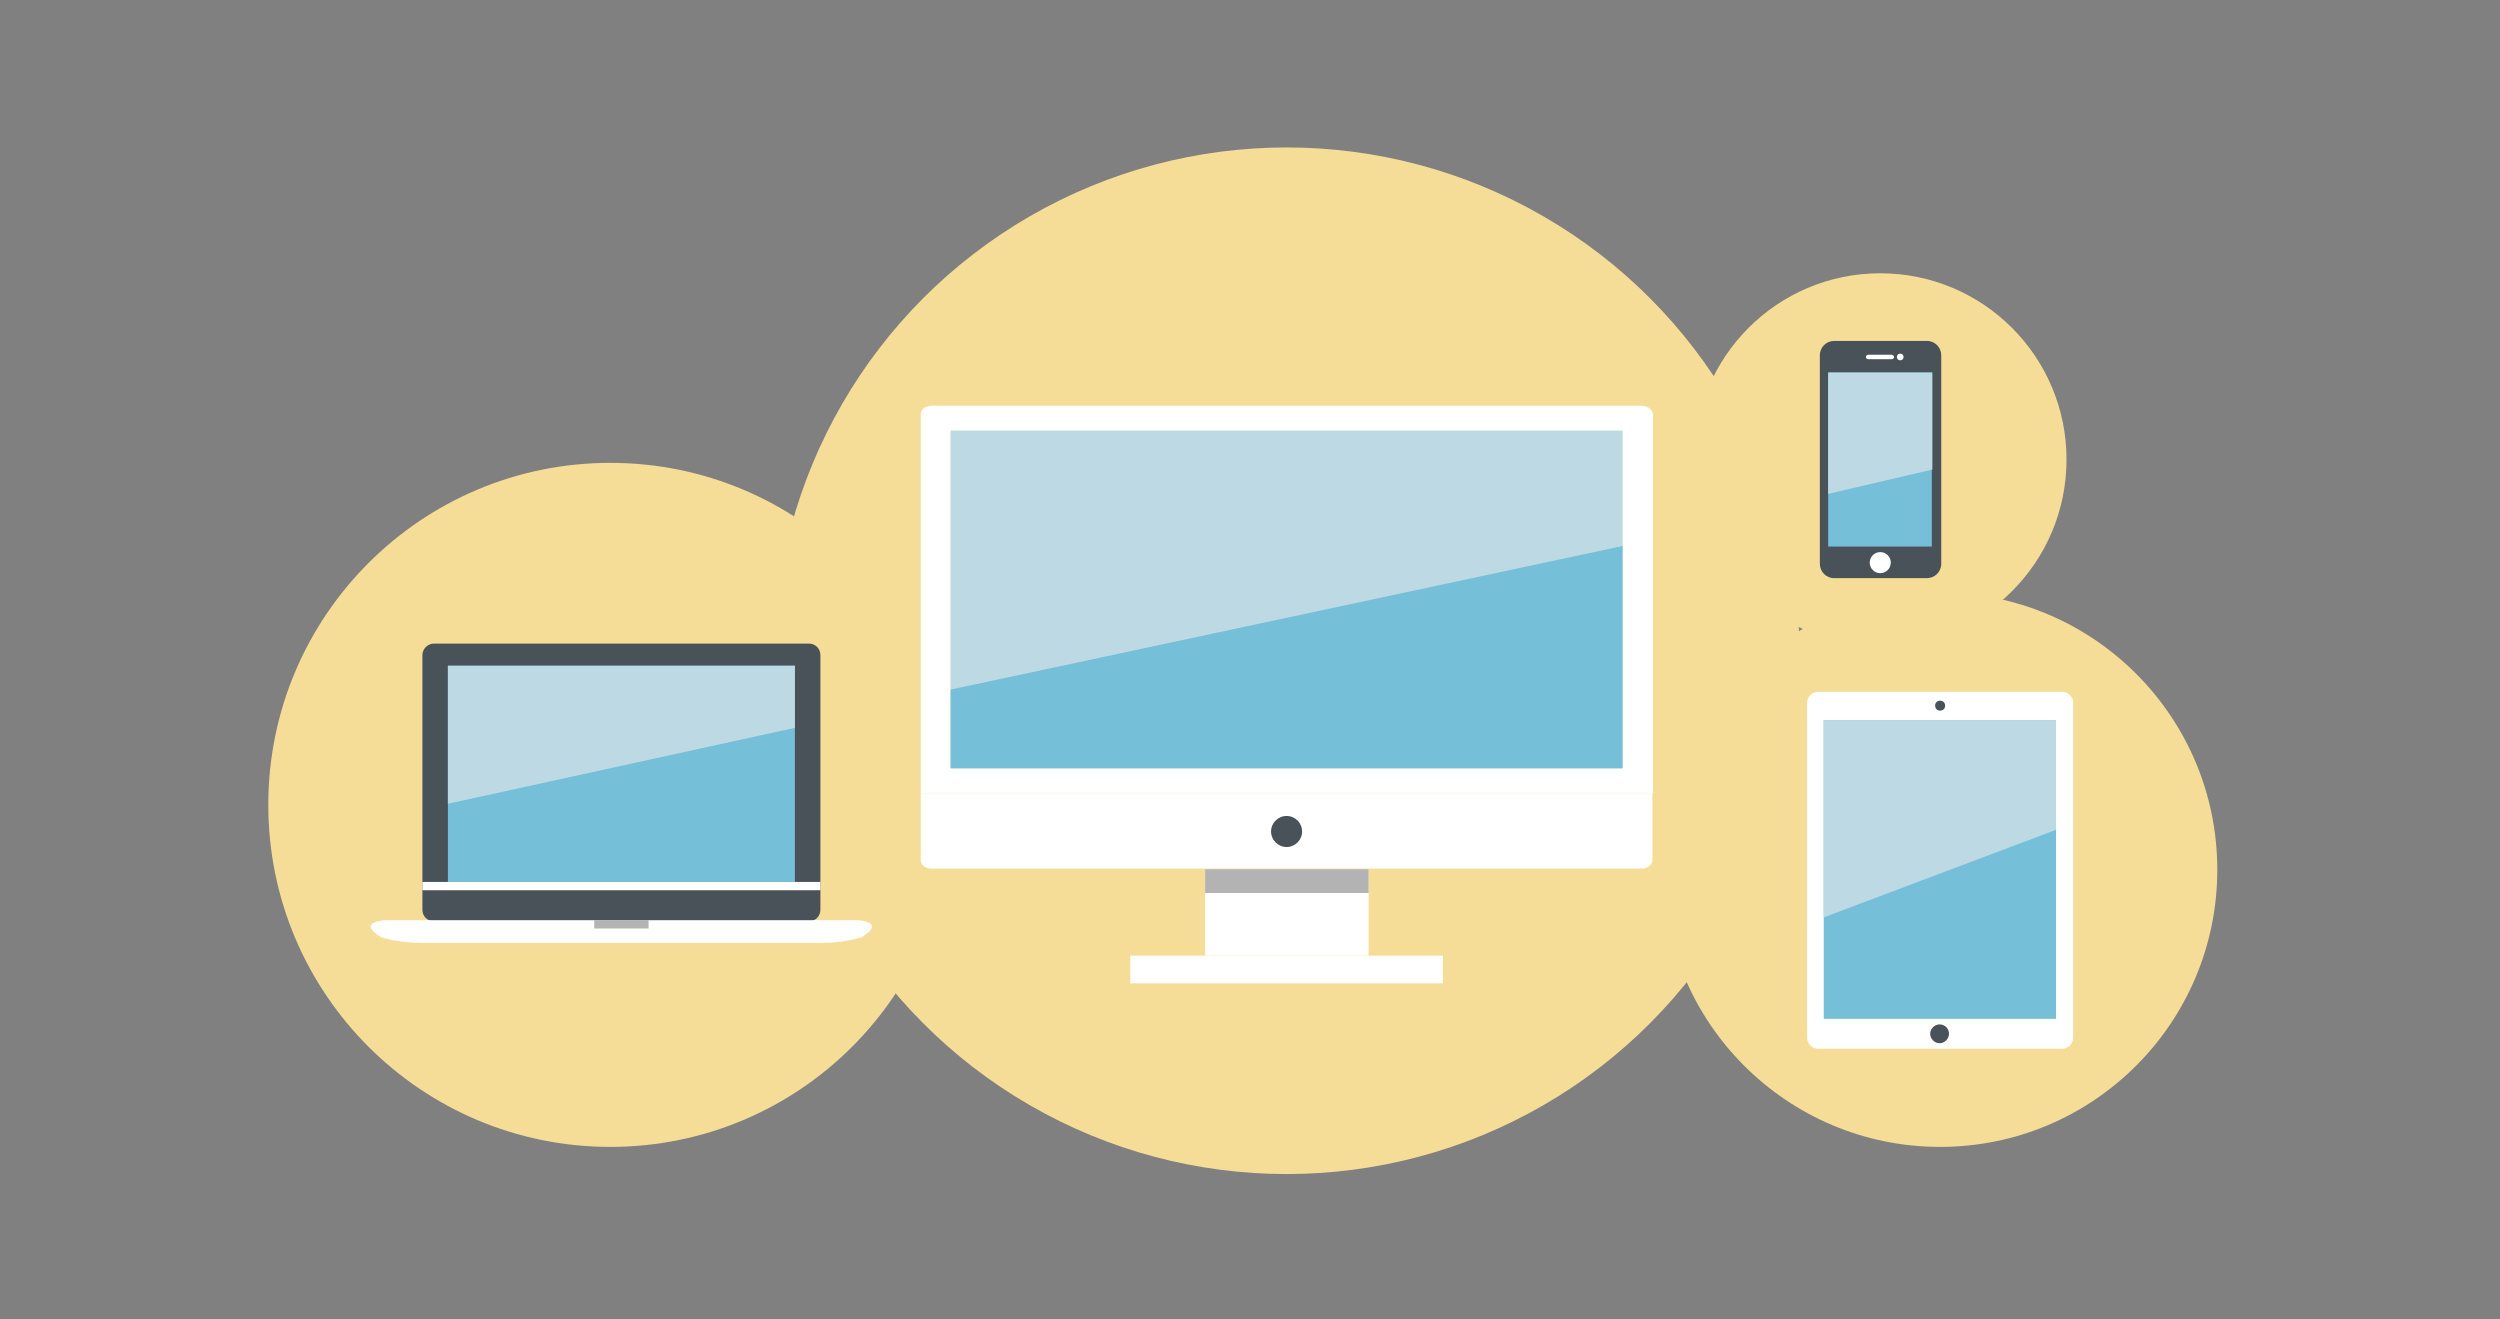
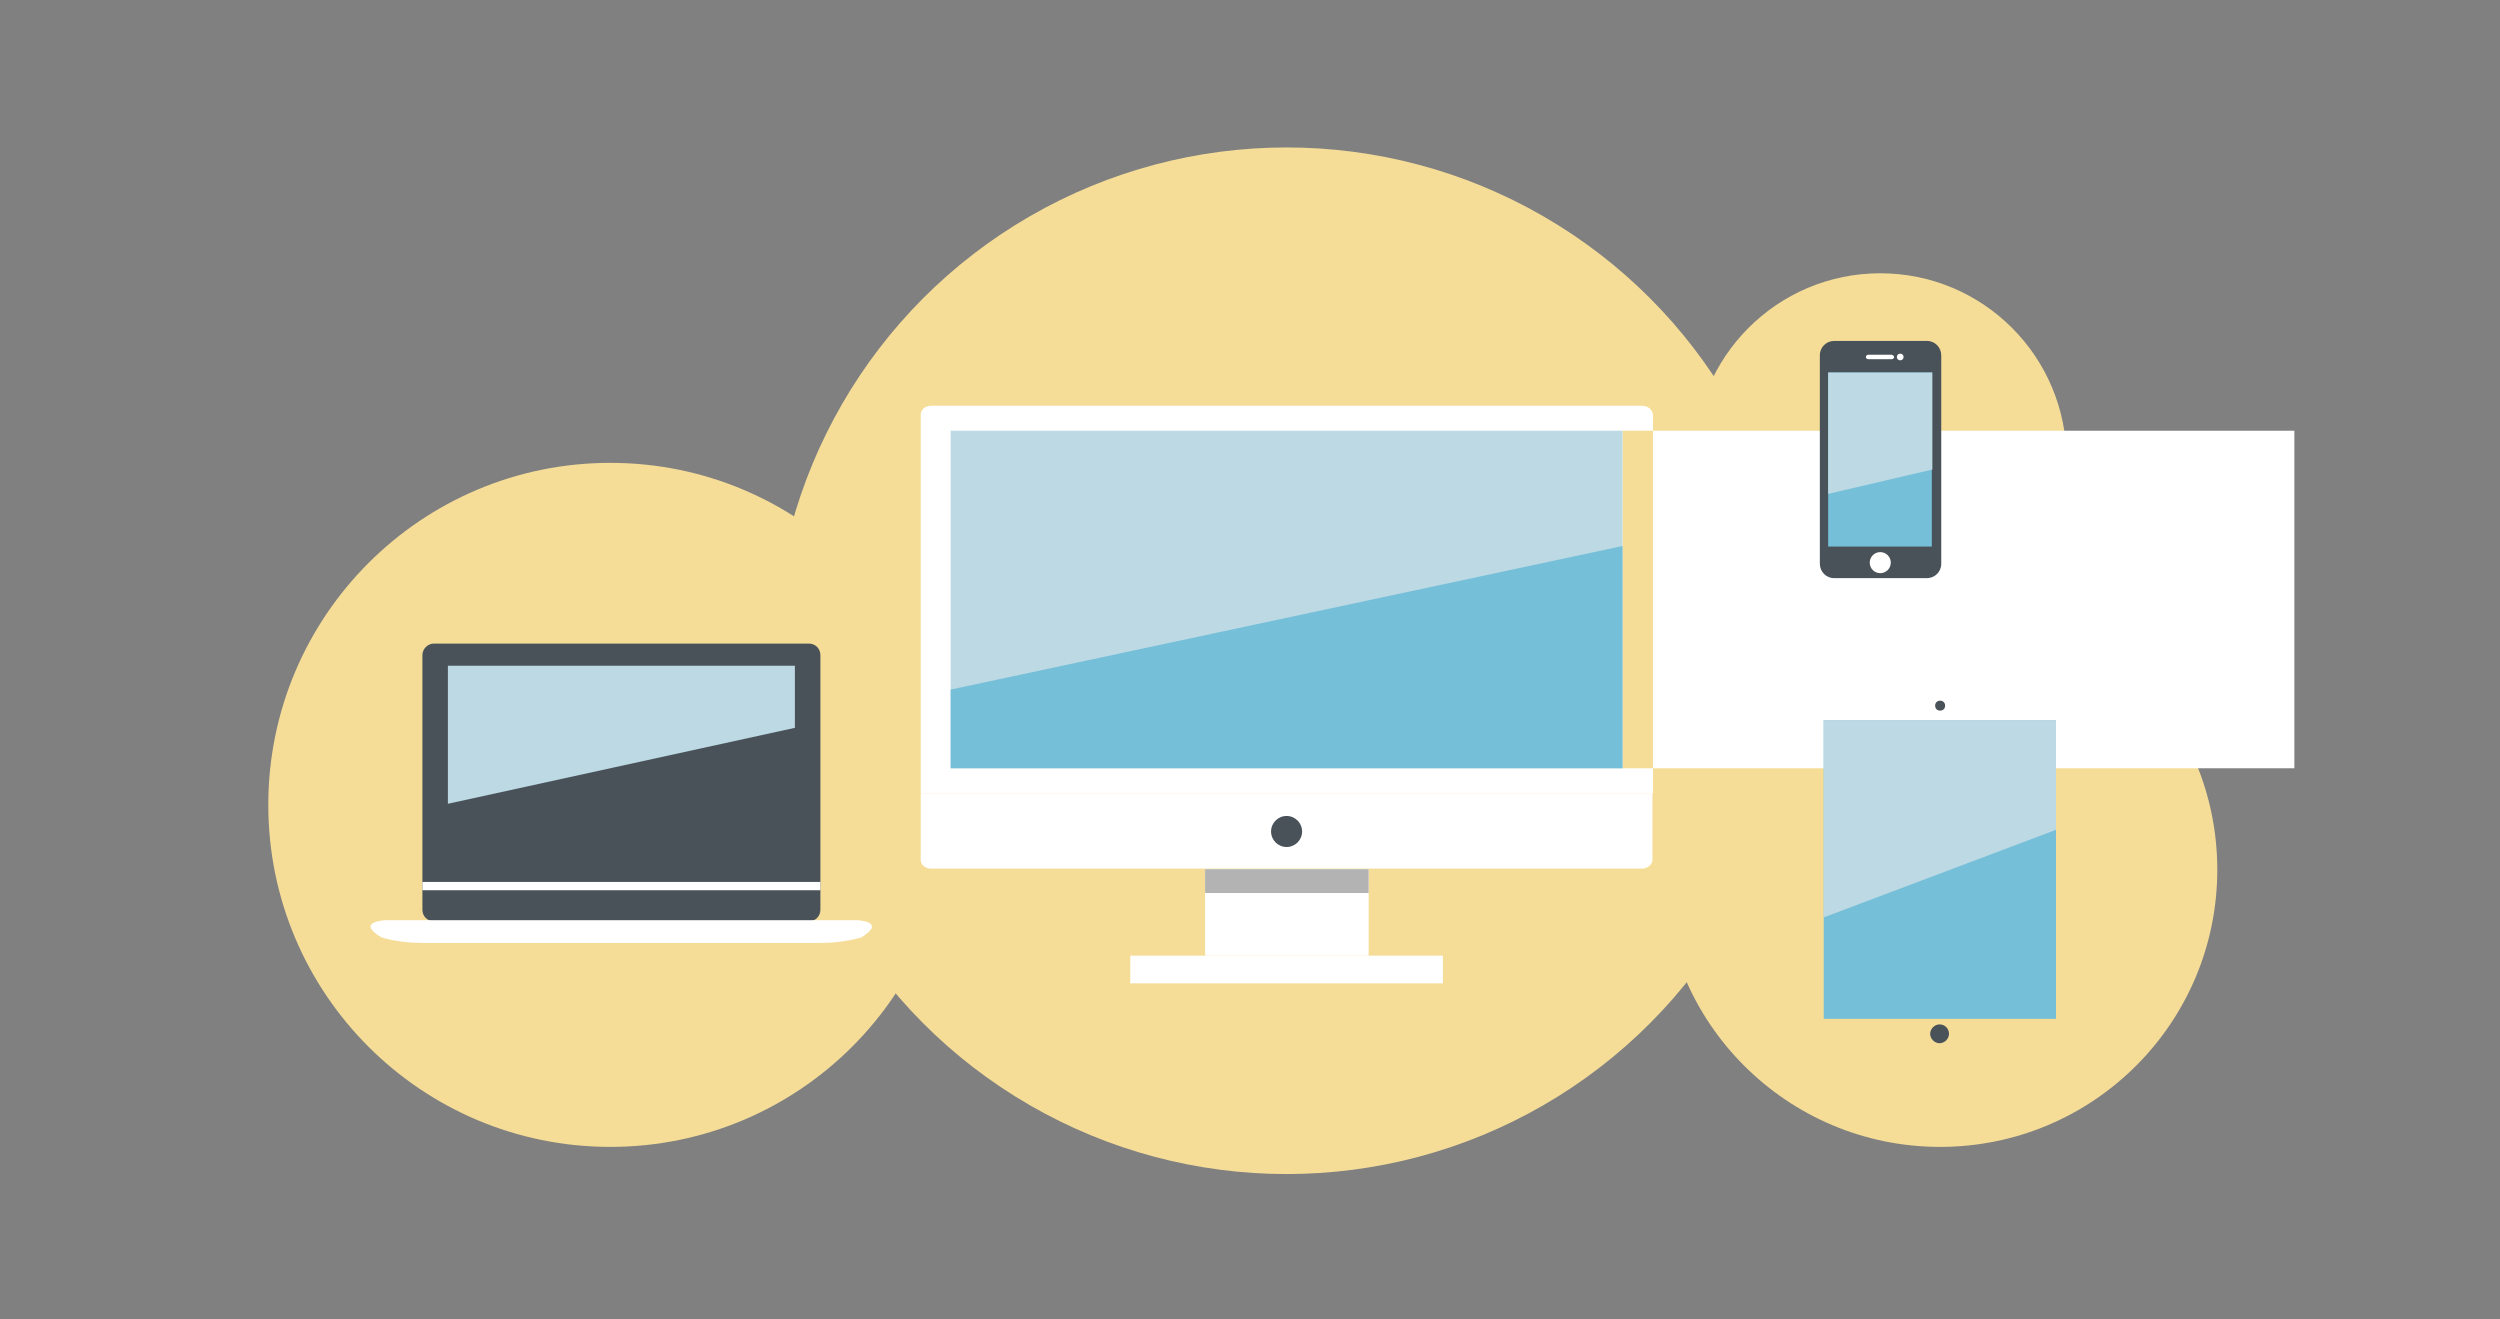
<svg xmlns="http://www.w3.org/2000/svg" version="1.1" id="レイヤー_1" x="0px" y="0px" viewBox="0 0 451 238" style="enable-background:new 0 0 451 238;" xml:space="preserve">
  <rect x="0" y="0" width="451" height="238" fill="#808080" stroke="none" />
  <style type="text/css">
	.st0{fill:#F5DD98;}
	.st1{fill:#FFFFFF;}
	.st2{fill:#BDD9E4;}
	.st3{fill:#75BFD8;}
	.st4{fill:#495259;}
	.st5{fill:#B3B3B3;}
</style>
  <circle class="st0" cx="110.1" cy="145.2" r="61.7" />
  <circle class="st0" cx="232.1" cy="119.2" r="92.6" />
  <circle class="st0" cx="350" cy="156.9" r="50" />
  <circle class="st0" cx="339.2" cy="82.9" r="33.6" />
  <g>
    <rect x="217.4" y="156.8" class="st1" width="29.5" height="15.6" />
-     <path class="st1" d="M296.2,73.2H168c-1.1,0-1.9,0.7-1.9,1.6v68.4h132.1V74.8C298.1,73.9,297.3,73.2,296.2,73.2z M292.7,138.6   H171.5l0,0V77.7h121.2V138.6z" />
+     <path class="st1" d="M296.2,73.2H168c-1.1,0-1.9,0.7-1.9,1.6v68.4h132.1V74.8C298.1,73.9,297.3,73.2,296.2,73.2z M292.7,138.6   l0,0V77.7h121.2V138.6z" />
    <rect x="171.5" y="77.7" class="st2" width="121.2" height="60.9" />
    <polyline class="st3" points="292.7,98.5 292.7,138.6 171.5,138.6 171.5,124.4  " />
    <path class="st1" d="M298.1,143.2v11.9c0,0.9-0.9,1.6-1.9,1.6H168c-1.1,0-1.9-0.7-1.9-1.6v-11.9H298.1z" />
    <circle class="st4" cx="232.1" cy="150" r="2.8" />
    <rect x="203.9" y="172.4" class="st1" width="56.4" height="5" />
    <rect x="217.4" y="156.8" class="st5" width="29.5" height="4.3" />
  </g>
  <g>
-     <path class="st1" d="M374,187.2c0,1.1-0.9,2-2,2h-44c-1.1,0-2-0.9-2-2v-60.4c0-1.1,0.9-2,2-2h44c1.1,0,2,0.9,2,2V187.2z" />
    <rect x="329" y="129.9" class="st3" width="41.9" height="53.9" />
    <polygon class="st2" points="370.9,149.7 329,165.5 329,129.9 370.9,129.9  " />
    <ellipse class="st4" cx="350" cy="127.3" rx="0.9" ry="0.9" />
    <path class="st4" d="M351.6,186.5c0,0.9-0.8,1.7-1.7,1.7l0,0c-0.9,0-1.7-0.8-1.7-1.7l0,0c0-0.9,0.8-1.7,1.7-1.7l0,0   C350.9,184.8,351.6,185.6,351.6,186.5L351.6,186.5z" />
  </g>
  <g>
    <path class="st4" d="M350.2,101.7c0,1.5-1.2,2.6-2.6,2.6h-16.7c-1.5,0-2.6-1.2-2.6-2.6V64.1c0-1.5,1.2-2.6,2.6-2.6h16.7   c1.5,0,2.6,1.2,2.6,2.6V101.7z" />
    <rect x="329.8" y="67.2" class="st3" width="18.7" height="31.4" />
    <polygon class="st2" points="348.6,84.7 329.8,89.1 329.8,67.2 348.6,67.2  " />
    <path class="st1" d="M341.7,64.4c0,0.2-0.2,0.4-0.4,0.4h-4.3c-0.2,0-0.4-0.2-0.4-0.4l0,0c0-0.2,0.2-0.4,0.4-0.4h4.3   C341.5,64.1,341.7,64.2,341.7,64.4L341.7,64.4z" />
    <circle class="st1" cx="342.8" cy="64.4" r="0.6" />
    <circle class="st1" cx="339.2" cy="101.5" r="1.9" />
  </g>
  <g>
    <path class="st4" d="M148,164.1c0,1.2-0.9,2.1-2.1,2.1H78.3c-1.2,0-2.1-0.9-2.1-2.1v-45.9c0-1.2,1-2.1,2.1-2.1h67.6   c1.2,0,2.1,0.9,2.1,2.1V164.1z" />
-     <rect x="80.8" y="120.1" class="st3" width="62.6" height="39" />
    <polygon class="st2" points="143.4,131.3 80.8,145 80.8,120.1 143.4,120.1  " />
    <rect x="76.2" y="159.1" class="st1" width="71.8" height="1.5" />
    <path class="st1" d="M154.6,166h-42.3h-0.4H69.6c0,0-5.6,0.2-0.8,3.1c0,0,3,1,7.2,1h35.9h0.4h35.9c4.2,0,7.2-1,7.2-1   C160.1,166.2,154.6,166,154.6,166z" />
-     <rect x="107.2" y="166" class="st5" width="9.8" height="1.5" />
  </g>
</svg>